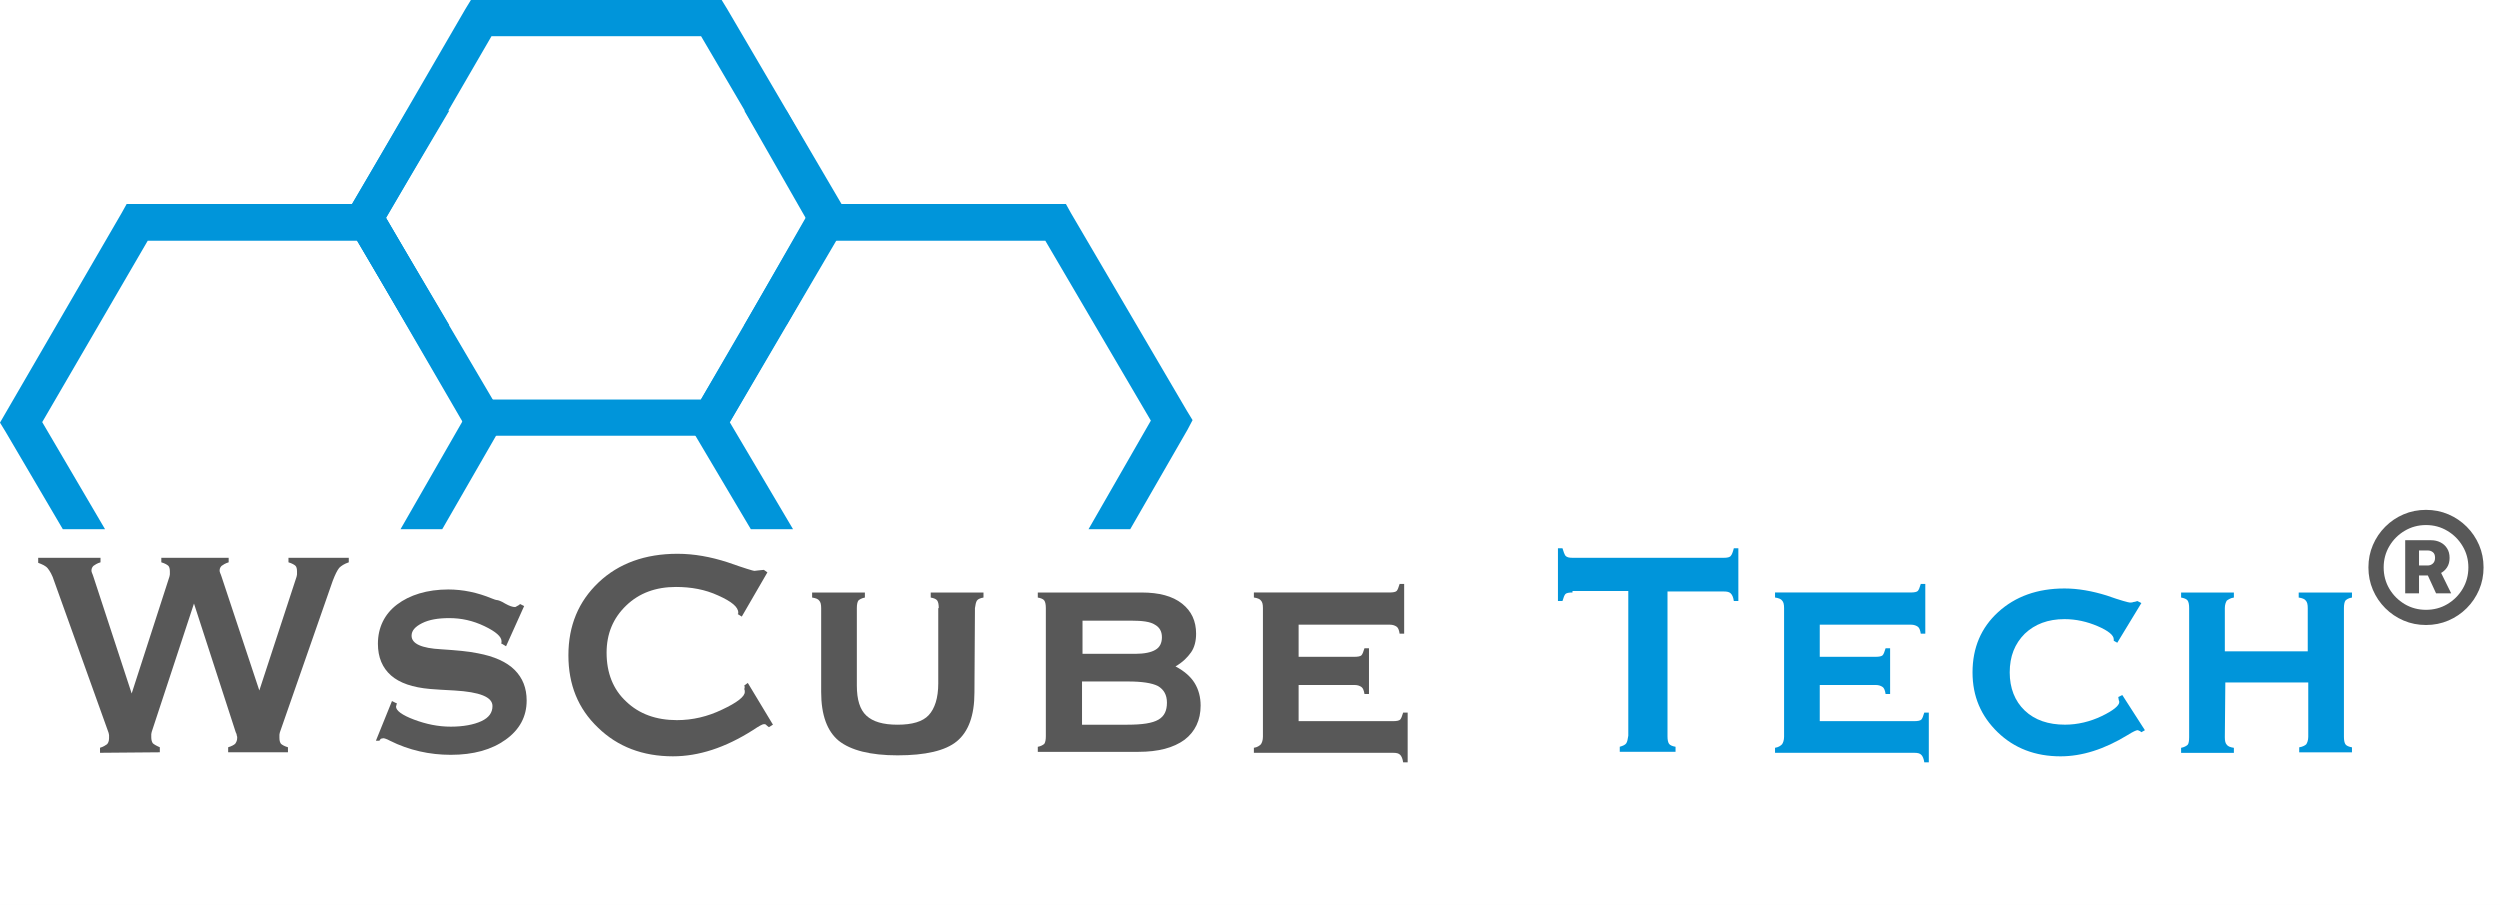
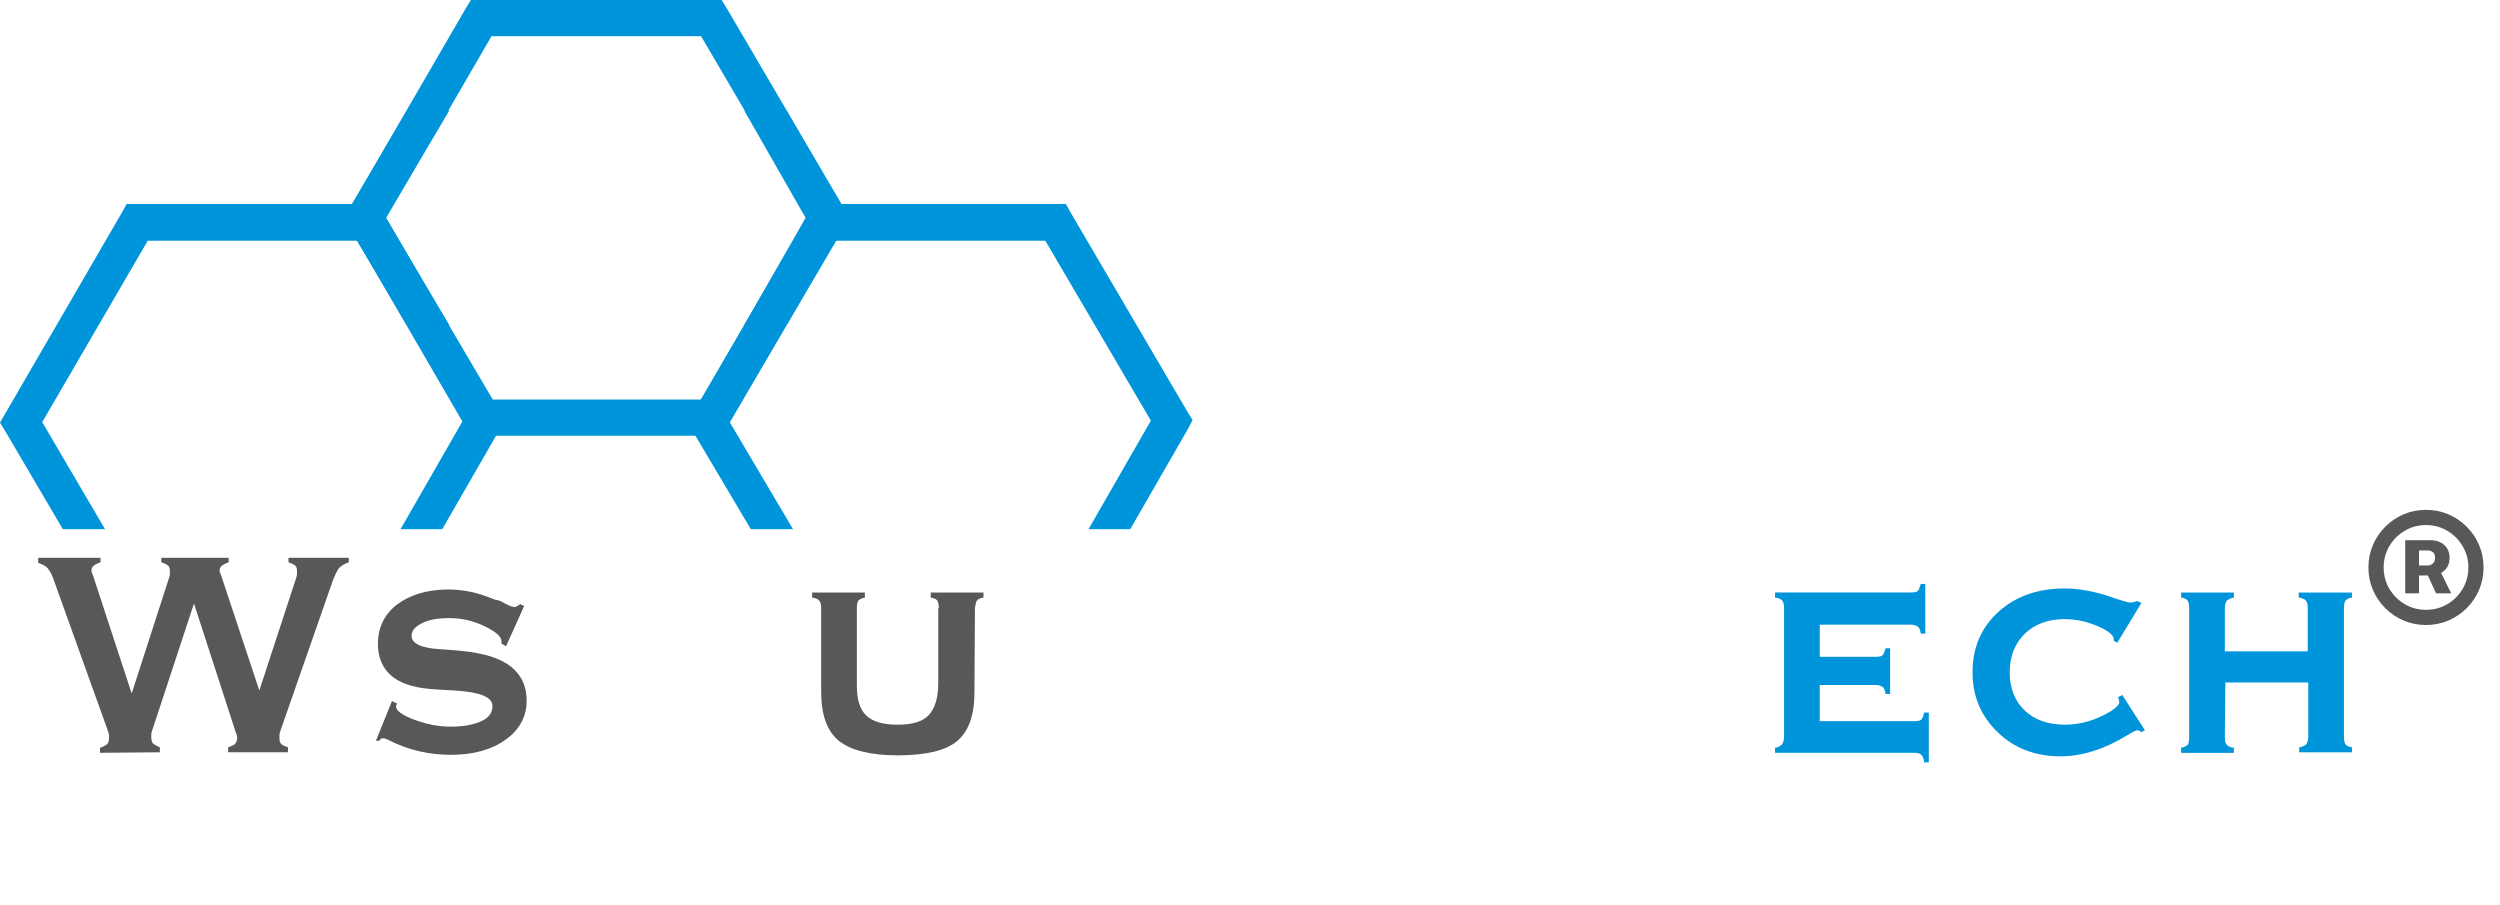
<svg xmlns="http://www.w3.org/2000/svg" width="152" height="55" viewBox="0 0 152 55" fill="none">
  <rect width="152" height="55" fill="#F5F5F5" />
  <g id="Desktop - 8" clip-path="url(#clip0_0_1)">
    <rect width="1440" height="7548" transform="translate(-135 -15)" fill="white" />
-     <rect id="Rectangle 506" x="-134.809" y="-15" width="1440" height="80" fill="white" />
    <g id="logo_black 1">
      <g id="Group">
        <path id="Vector" d="M6.081 45.77V45.464C6.294 45.403 6.417 45.311 6.508 45.25C6.569 45.189 6.631 45.067 6.631 44.883C6.631 44.822 6.631 44.761 6.631 44.7C6.631 44.639 6.6 44.578 6.6 44.547L3.3 35.35C3.178 34.953 3.025 34.709 2.903 34.556C2.781 34.403 2.567 34.311 2.322 34.22V33.914H6.111V34.189C5.897 34.25 5.775 34.342 5.683 34.403C5.622 34.464 5.561 34.556 5.561 34.678C5.561 34.709 5.561 34.77 5.592 34.831C5.622 34.892 5.653 34.983 5.683 35.075L8.006 42.164L10.297 35.075C10.297 35.045 10.328 34.983 10.328 34.922C10.328 34.861 10.328 34.8 10.328 34.739C10.328 34.586 10.297 34.464 10.236 34.403C10.175 34.342 10.022 34.25 9.808 34.189V33.914H13.903V34.189C13.689 34.25 13.567 34.342 13.475 34.403C13.414 34.464 13.353 34.556 13.353 34.678C13.353 34.709 13.353 34.77 13.383 34.831C13.414 34.892 13.444 34.983 13.475 35.075L15.767 41.981L18.028 35.075C18.028 35.045 18.058 34.983 18.058 34.922C18.058 34.861 18.058 34.8 18.058 34.739C18.058 34.586 18.028 34.464 17.967 34.403C17.906 34.342 17.753 34.25 17.539 34.189V33.914H21.206V34.189C20.931 34.281 20.747 34.403 20.625 34.525C20.503 34.678 20.381 34.922 20.228 35.32L17.02 44.517C17.02 44.547 16.989 44.608 16.989 44.67C16.989 44.731 16.989 44.792 16.989 44.853C16.989 45.036 17.02 45.128 17.081 45.22C17.142 45.281 17.294 45.372 17.508 45.434V45.739H13.872V45.434C14.086 45.372 14.239 45.281 14.3 45.22C14.361 45.128 14.422 45.036 14.422 44.853C14.422 44.822 14.422 44.761 14.392 44.7C14.392 44.639 14.361 44.578 14.331 44.517L11.794 36.695L9.228 44.486C9.228 44.517 9.197 44.578 9.197 44.639C9.197 44.7 9.197 44.761 9.197 44.822C9.197 44.975 9.228 45.097 9.289 45.189C9.35 45.25 9.503 45.342 9.717 45.434V45.739L6.081 45.77Z" fill="#585858" />
        <path id="Vector_2" d="M22.855 45.037L23.832 42.623L24.138 42.776C24.138 42.776 24.138 42.806 24.107 42.837C24.107 42.898 24.077 42.959 24.077 42.959C24.077 43.204 24.443 43.479 25.177 43.754C25.91 44.029 26.643 44.181 27.407 44.181C28.171 44.181 28.813 44.059 29.271 43.845C29.73 43.632 29.943 43.326 29.943 42.929C29.943 42.379 29.18 42.073 27.621 41.981C27.01 41.951 26.521 41.92 26.154 41.89C25.085 41.798 24.291 41.523 23.771 41.065C23.252 40.606 22.977 39.965 22.977 39.14C22.977 38.162 23.374 37.337 24.138 36.757C24.902 36.176 25.971 35.84 27.255 35.84C28.141 35.84 29.027 36.023 29.913 36.39C30.066 36.451 30.157 36.481 30.188 36.481C30.279 36.481 30.463 36.543 30.707 36.695C30.982 36.848 31.166 36.909 31.318 36.909C31.349 36.909 31.38 36.879 31.441 36.848C31.502 36.818 31.563 36.787 31.624 36.726L31.868 36.848L30.768 39.293L30.463 39.109C30.463 39.109 30.463 39.079 30.493 39.079C30.493 39.079 30.493 39.048 30.493 38.987C30.493 38.712 30.157 38.407 29.454 38.07C28.752 37.734 28.049 37.581 27.316 37.581C26.643 37.581 26.093 37.673 25.666 37.887C25.238 38.101 25.024 38.345 25.024 38.651C25.024 39.14 25.635 39.415 26.827 39.476C27.743 39.537 28.477 39.598 29.057 39.72C30.035 39.904 30.799 40.24 31.288 40.729C31.777 41.218 32.021 41.829 32.021 42.593C32.021 43.57 31.593 44.365 30.738 44.976C29.882 45.587 28.782 45.893 27.407 45.893C26.124 45.893 24.871 45.618 23.71 45.037C23.496 44.915 23.343 44.884 23.313 44.884C23.252 44.884 23.191 44.915 23.16 44.915C23.13 44.945 23.099 44.976 23.068 45.037H22.855Z" fill="#585858" />
-         <path id="Vector_3" d="M45.253 41.675L45.467 41.523L46.995 44.059L46.75 44.212C46.658 44.151 46.597 44.089 46.567 44.059C46.536 44.028 46.475 44.028 46.445 44.028C46.353 44.028 46.139 44.151 45.772 44.395C44.092 45.464 42.472 45.984 40.914 45.984C39.081 45.984 37.553 45.403 36.361 44.242C35.139 43.081 34.559 41.614 34.559 39.842C34.559 38.039 35.17 36.573 36.392 35.412C37.614 34.251 39.233 33.67 41.189 33.67C42.197 33.67 43.206 33.853 44.245 34.189C45.283 34.556 45.803 34.709 45.864 34.709C45.956 34.709 46.047 34.678 46.139 34.678C46.231 34.678 46.322 34.648 46.445 34.648L46.658 34.8L45.1 37.489L44.856 37.337C44.856 37.337 44.856 37.306 44.886 37.306C44.886 37.306 44.886 37.276 44.886 37.245C44.886 36.909 44.489 36.573 43.664 36.206C42.87 35.839 42.014 35.687 41.097 35.687C39.875 35.687 38.867 36.053 38.072 36.817C37.278 37.581 36.881 38.528 36.881 39.689C36.881 40.912 37.278 41.92 38.072 42.653C38.867 43.417 39.906 43.784 41.158 43.784C42.106 43.784 43.022 43.57 43.908 43.142C44.825 42.714 45.283 42.348 45.283 42.073C45.283 42.012 45.283 41.95 45.253 41.889C45.283 41.828 45.283 41.737 45.253 41.675Z" fill="#585858" />
        <path id="Vector_4" d="M57.077 36.973C57.077 36.759 57.046 36.606 56.985 36.514C56.924 36.423 56.771 36.361 56.588 36.331V36.025H59.796V36.331C59.613 36.361 59.46 36.423 59.399 36.514C59.338 36.606 59.307 36.759 59.277 36.973L59.246 42.106C59.246 43.511 58.88 44.489 58.177 45.07C57.474 45.65 56.252 45.925 54.571 45.925C52.921 45.925 51.73 45.62 50.996 45.039C50.294 44.459 49.927 43.481 49.927 42.075V36.973C49.927 36.759 49.896 36.606 49.805 36.514C49.744 36.423 49.591 36.361 49.377 36.331V36.025H52.585V36.331C52.402 36.361 52.249 36.453 52.188 36.514C52.127 36.606 52.096 36.759 52.096 36.973V41.678C52.096 42.534 52.28 43.145 52.677 43.511C53.074 43.878 53.685 44.062 54.571 44.062C55.458 44.062 56.099 43.878 56.466 43.481C56.833 43.084 57.046 42.442 57.046 41.556V36.973H57.077Z" fill="#585858" />
-         <path id="Vector_5" d="M69.423 36.025C70.462 36.025 71.287 36.239 71.867 36.698C72.448 37.156 72.723 37.767 72.723 38.531C72.723 38.959 72.631 39.356 72.417 39.661C72.203 39.967 71.898 40.273 71.47 40.517C71.989 40.792 72.386 41.128 72.631 41.525C72.875 41.923 72.998 42.381 72.998 42.9C72.998 43.786 72.662 44.489 72.02 44.978C71.348 45.467 70.431 45.712 69.209 45.712H63.098V45.406C63.281 45.375 63.434 45.284 63.495 45.223C63.556 45.131 63.587 44.978 63.587 44.764V36.973C63.587 36.759 63.556 36.606 63.495 36.514C63.434 36.423 63.281 36.361 63.098 36.331V36.025H69.423ZM68.781 37.736H65.817V39.753H69.025C69.575 39.753 70.003 39.661 70.248 39.509C70.523 39.356 70.645 39.081 70.645 38.745C70.645 38.378 70.492 38.134 70.217 37.981C69.942 37.798 69.453 37.736 68.781 37.736ZM68.598 41.434H65.787V44.062H68.537C69.453 44.062 70.064 43.97 70.431 43.756C70.798 43.542 70.95 43.206 70.95 42.717C70.95 42.259 70.767 41.923 70.4 41.709C70.034 41.525 69.423 41.434 68.598 41.434Z" fill="#585858" />
-         <path id="Vector_6" d="M84.486 36.023C84.7 36.023 84.853 35.993 84.914 35.932C84.975 35.871 85.036 35.718 85.097 35.504H85.373V38.529H85.097C85.067 38.315 85.006 38.162 84.914 38.101C84.823 38.04 84.7 37.979 84.486 37.979H78.956V39.934H82.347C82.561 39.934 82.714 39.904 82.775 39.843C82.836 39.782 82.897 39.629 82.959 39.415H83.234V42.196H82.959C82.928 41.982 82.867 41.829 82.775 41.768C82.684 41.707 82.561 41.646 82.347 41.646H78.956V43.846H84.7C84.914 43.846 85.067 43.815 85.128 43.754C85.189 43.693 85.25 43.54 85.311 43.326H85.586V46.351H85.311C85.281 46.137 85.22 45.984 85.128 45.893C85.036 45.801 84.914 45.771 84.7 45.771H76.236V45.465C76.45 45.434 76.572 45.343 76.664 45.251C76.725 45.16 76.786 45.007 76.786 44.793V36.971C76.786 36.757 76.756 36.604 76.664 36.512C76.603 36.421 76.45 36.359 76.236 36.329V36.023H84.486Z" fill="#585858" />
-         <path id="Vector_7" d="M95.609 36.023C95.395 36.023 95.242 36.053 95.181 36.114C95.12 36.176 95.059 36.328 94.998 36.542H94.723V33.334H94.998C95.059 33.548 95.12 33.701 95.181 33.792C95.273 33.884 95.395 33.914 95.609 33.914H104.806C105.02 33.914 105.173 33.884 105.234 33.792C105.295 33.731 105.356 33.578 105.417 33.334H105.692V36.542H105.417C105.387 36.328 105.325 36.176 105.234 36.084C105.142 35.992 105.02 35.962 104.806 35.962H101.384V44.762C101.384 44.976 101.414 45.128 101.475 45.22C101.537 45.312 101.689 45.373 101.873 45.403V45.709H98.481V45.403C98.695 45.342 98.817 45.281 98.878 45.19C98.939 45.098 98.97 44.945 99 44.731V35.931H95.609V36.023Z" fill="#0095DA" />
        <path id="Vector_8" d="M116.172 36.023C116.386 36.023 116.539 35.993 116.6 35.932C116.661 35.871 116.722 35.718 116.783 35.504H117.058V38.529H116.783C116.752 38.315 116.691 38.162 116.6 38.101C116.508 38.04 116.386 37.979 116.172 37.979H110.641V39.934H114.033C114.247 39.934 114.4 39.904 114.461 39.843C114.522 39.782 114.583 39.629 114.644 39.415H114.919V42.196H114.644C114.614 41.982 114.552 41.829 114.461 41.768C114.369 41.707 114.247 41.646 114.033 41.646H110.641V43.846H116.386C116.6 43.846 116.752 43.815 116.814 43.754C116.875 43.693 116.936 43.54 116.997 43.326H117.272V46.351H116.997C116.966 46.137 116.905 45.984 116.814 45.893C116.722 45.801 116.6 45.771 116.386 45.771H107.922V45.465C108.136 45.434 108.258 45.343 108.35 45.251C108.411 45.16 108.472 45.007 108.472 44.793V36.971C108.472 36.757 108.441 36.604 108.35 36.512C108.289 36.421 108.136 36.359 107.922 36.329V36.023H116.172Z" fill="#0095DA" />
        <path id="Vector_9" d="M128.73 39.079L128.516 38.957V38.926C128.516 38.926 128.516 38.896 128.516 38.865C128.516 38.621 128.18 38.346 127.538 38.071C126.896 37.796 126.224 37.643 125.521 37.643C124.513 37.643 123.719 37.949 123.107 38.529C122.496 39.14 122.191 39.904 122.191 40.882C122.191 41.829 122.496 42.624 123.107 43.204C123.719 43.785 124.544 44.06 125.552 44.06C126.316 44.06 127.08 43.877 127.782 43.54C128.485 43.204 128.852 42.899 128.852 42.685C128.852 42.685 128.852 42.624 128.821 42.563C128.821 42.502 128.791 42.44 128.791 42.379L129.035 42.257L130.41 44.396L130.196 44.518C130.135 44.457 130.074 44.426 130.044 44.426C130.013 44.396 129.982 44.396 129.952 44.396C129.891 44.396 129.677 44.488 129.341 44.702C127.935 45.557 126.591 45.985 125.277 45.985C123.749 45.985 122.466 45.496 121.457 44.518C120.449 43.54 119.93 42.349 119.93 40.882C119.93 39.385 120.449 38.163 121.488 37.215C122.527 36.268 123.871 35.779 125.521 35.779C126.346 35.779 127.202 35.932 128.088 36.207C128.944 36.513 129.432 36.635 129.494 36.635C129.555 36.635 129.646 36.635 129.707 36.604C129.769 36.604 129.86 36.574 129.952 36.543L130.196 36.665L128.73 39.079Z" fill="#0095DA" />
        <path id="Vector_10" d="M135.27 44.825C135.27 45.039 135.3 45.192 135.392 45.284C135.453 45.375 135.606 45.437 135.82 45.467V45.773H132.611V45.467C132.795 45.437 132.947 45.345 133.009 45.284C133.07 45.223 133.1 45.039 133.1 44.825V36.973C133.1 36.759 133.07 36.606 133.009 36.514C132.947 36.423 132.795 36.361 132.611 36.331V36.025H135.82V36.331C135.606 36.361 135.484 36.453 135.392 36.514C135.331 36.606 135.27 36.759 135.27 36.973V39.6H140.311V36.973C140.311 36.759 140.281 36.606 140.189 36.514C140.128 36.423 139.975 36.361 139.761 36.331V36.025H143V36.331C142.786 36.361 142.664 36.453 142.603 36.514C142.542 36.606 142.511 36.759 142.511 36.973V44.795C142.511 45.009 142.542 45.161 142.603 45.253C142.664 45.345 142.817 45.406 143 45.437V45.742H139.792V45.437C140.006 45.406 140.159 45.314 140.22 45.253C140.281 45.161 140.342 45.009 140.342 44.795V41.495H135.3L135.27 44.825Z" fill="#0095DA" />
        <path id="Â®" d="M146.236 36.075V32.846H147.815C148.019 32.846 148.206 32.889 148.375 32.973C148.547 33.058 148.683 33.18 148.782 33.341C148.884 33.498 148.935 33.691 148.935 33.918C148.935 34.146 148.883 34.34 148.778 34.5C148.673 34.66 148.533 34.783 148.358 34.867C148.182 34.949 147.989 34.99 147.776 34.99H146.695V34.382H147.601C147.723 34.382 147.828 34.343 147.916 34.264C148.006 34.185 148.051 34.068 148.051 33.914C148.051 33.753 148.006 33.64 147.916 33.572C147.828 33.502 147.725 33.468 147.605 33.468H147.076V36.075H146.236ZM148.296 34.583L149.031 36.075H148.113L147.426 34.583H148.296ZM147.5 38C147.016 38 146.562 37.91 146.139 37.729C145.716 37.548 145.345 37.297 145.024 36.976C144.703 36.655 144.452 36.283 144.271 35.861C144.09 35.438 144 34.984 144 34.5C144 34.016 144.09 33.562 144.271 33.139C144.452 32.717 144.703 32.345 145.024 32.024C145.345 31.703 145.716 31.452 146.139 31.271C146.562 31.09 147.016 31 147.5 31C147.984 31 148.438 31.09 148.861 31.271C149.284 31.452 149.655 31.703 149.976 32.024C150.297 32.345 150.548 32.717 150.729 33.139C150.91 33.562 151 34.016 151 34.5C151 34.984 150.91 35.438 150.729 35.861C150.548 36.283 150.297 36.655 149.976 36.976C149.655 37.297 149.284 37.548 148.861 37.729C148.438 37.91 147.984 38 147.5 38ZM147.5 37.077C147.978 37.077 148.411 36.962 148.799 36.731C149.19 36.498 149.501 36.187 149.731 35.799C149.962 35.408 150.077 34.975 150.077 34.5C150.077 34.025 149.96 33.593 149.727 33.205C149.496 32.814 149.186 32.504 148.795 32.273C148.407 32.04 147.975 31.923 147.5 31.923C147.028 31.923 146.596 32.04 146.205 32.273C145.814 32.504 145.504 32.814 145.273 33.205C145.043 33.593 144.927 34.025 144.927 34.5C144.927 34.975 145.043 35.408 145.273 35.799C145.504 36.187 145.814 36.498 146.205 36.731C146.596 36.962 147.028 37.077 147.5 37.077Z" fill="#585858" />
      </g>
      <g id="Group_2">
        <path id="Vector_11" d="M42.136 25.115L49.194 12.954L49.53 12.404H50.172H64.166H64.808L65.113 12.954L72.172 24.993L72.508 25.543L72.202 26.124L68.719 32.174H66.183L69.972 25.574L63.555 14.635H50.783L44.366 25.665L48.216 32.174H45.65L42.136 26.246L41.83 25.696L42.136 25.115Z" fill="#0095DA" />
        <path id="Vector_12" d="M0.336 25.115L7.394 12.954L7.7 12.404H8.342H22.336H22.978L23.283 12.954L30.372 24.993L30.678 25.543L30.372 26.124L26.889 32.174H24.353L28.142 25.574L21.725 14.635H8.983L2.567 25.665L6.386 32.174H3.819L0.336 26.246L0 25.696L0.336 25.115Z" fill="#0095DA" />
        <path id="Vector_13" d="M21.236 12.711L28.295 0.55L28.631 0H29.242H43.267H43.878L44.214 0.55L51.273 12.589L51.609 13.139L51.273 13.689L47.82 19.769H45.253L49.042 13.139L42.625 2.2H29.884L23.467 13.261L27.317 19.769H24.75L21.236 13.842L20.9 13.261L21.236 12.711Z" fill="#0095DA" />
        <path id="Vector_14" d="M21.236 13.781L28.295 25.942L28.631 26.492H29.242H43.267H43.878L44.214 25.942L51.273 13.903L51.609 13.353L51.273 12.803L47.82 6.723H45.253L49.042 13.353L42.625 24.292H29.884L23.467 13.231L27.317 6.723H24.75L21.236 12.681L20.9 13.231L21.236 13.781Z" fill="#0095DA" />
      </g>
    </g>
  </g>
  <defs>
    <clipPath id="clip0_0_1">
      <rect width="1440" height="7548" fill="white" transform="translate(-135 -15)" />
    </clipPath>
  </defs>
</svg>